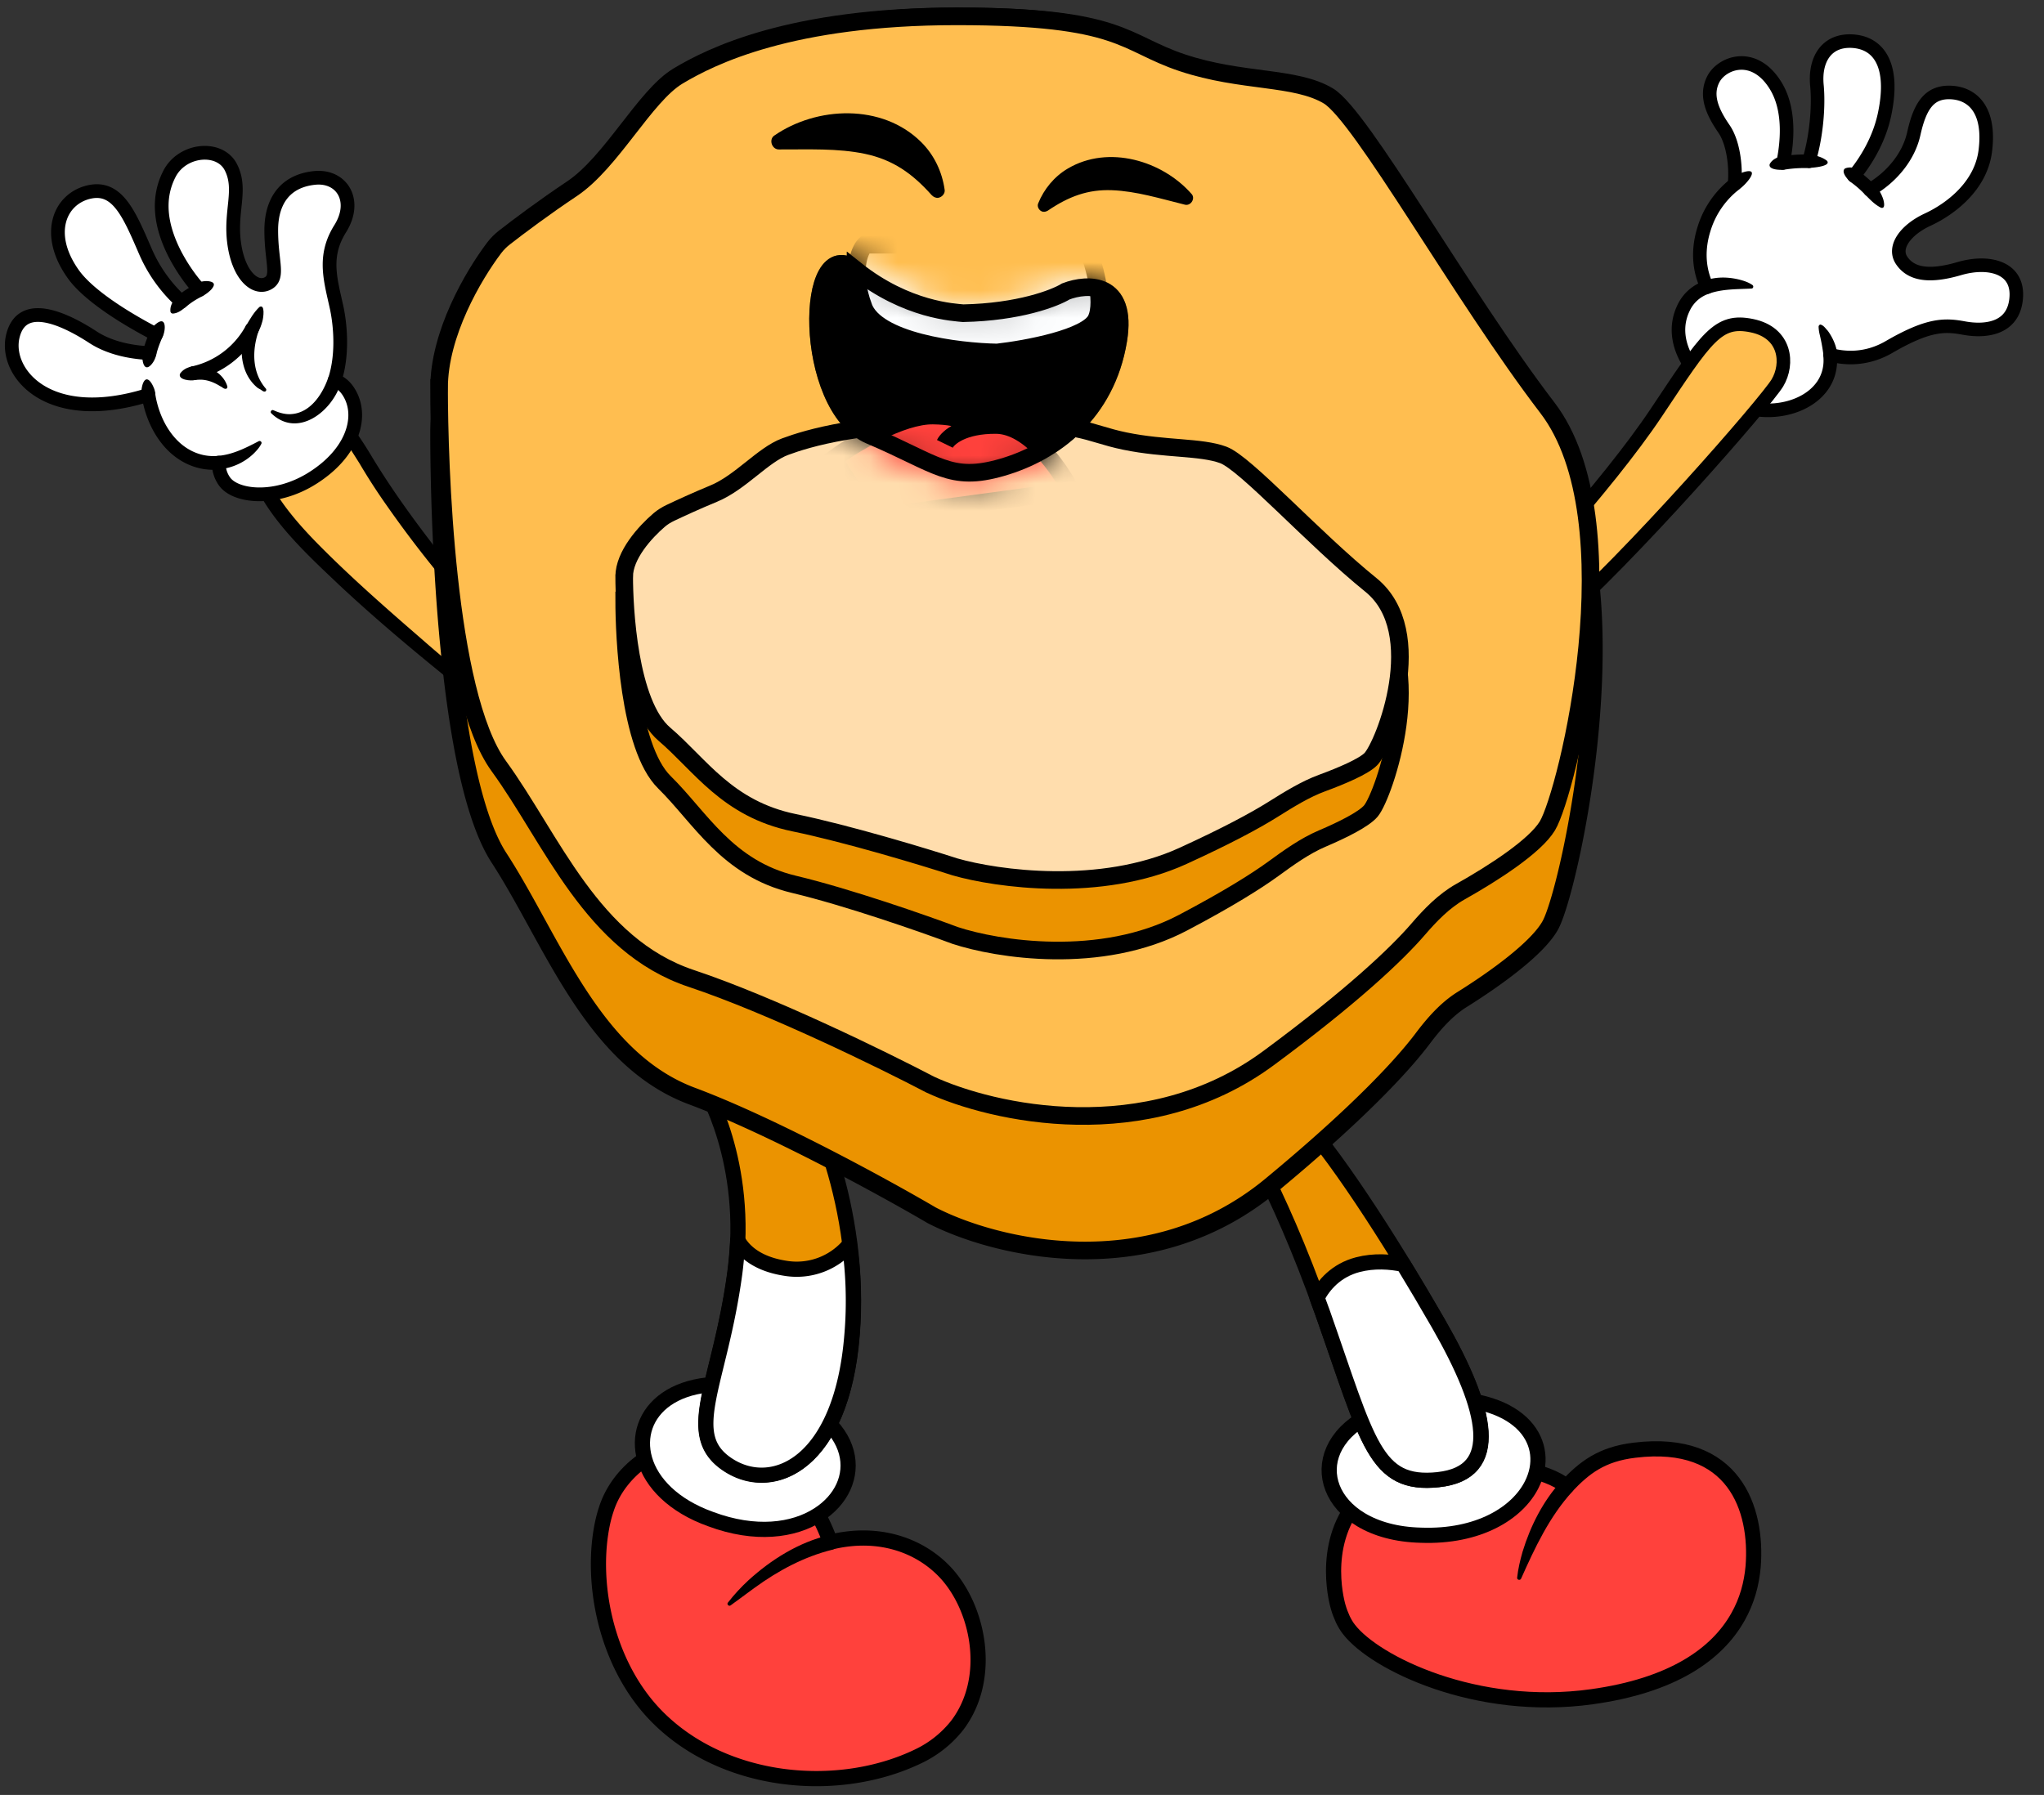
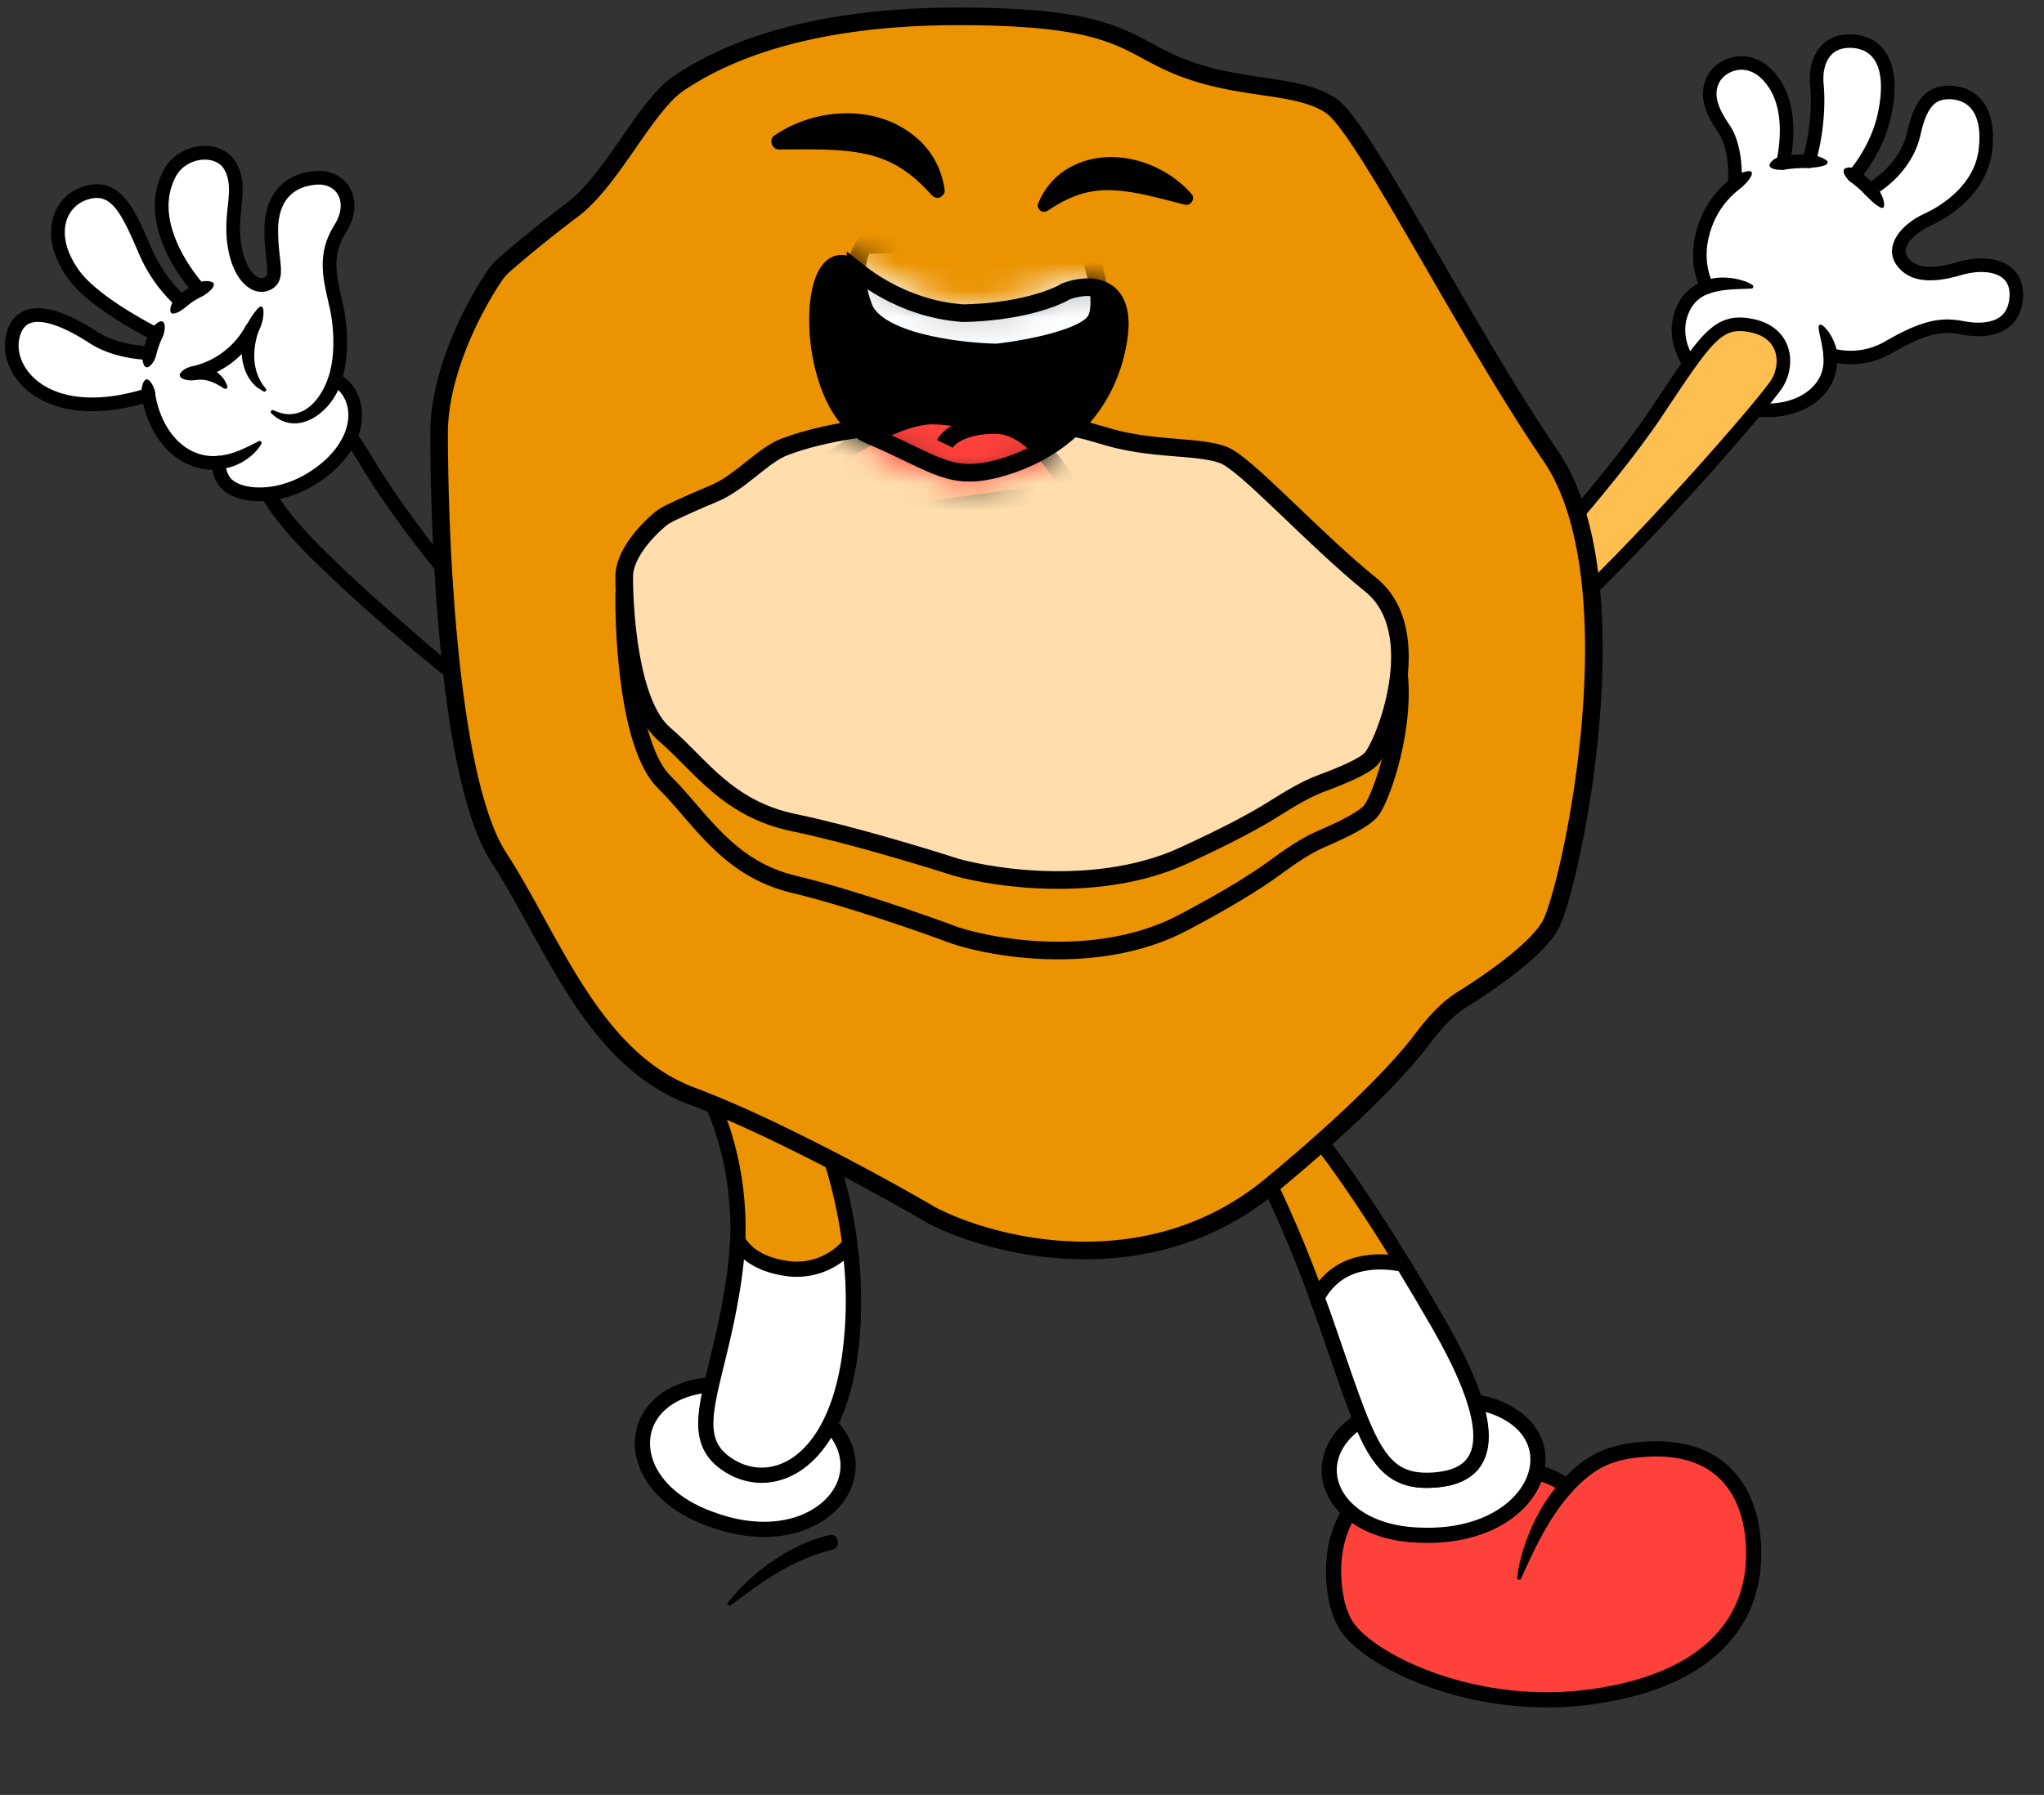
<svg xmlns="http://www.w3.org/2000/svg" width="74" height="65" fill="none">
  <rect width="100%" height="100%" fill="#333333" stroke="none" />
-   <path fill="#FFBE50" d="M17.894 25.645s-2.794-2.208-5.13-4.366c-2.338-2.158-4.426-4.286-3.282-6.274 1.143-1.99 2.645-.2 3.808 1.75 1.164 1.949 3.212 4.524 5.38 6.94 0 0 .905 1.025.557 1.671-.358.637-1.005.537-1.333.279Z" />
  <path fill="#000" d="M17.855 25.684c-.577-.219-1.024-.616-1.491-.994-1.393-1.124-2.755-2.267-4.067-3.49-1.582-1.512-4.475-4.038-2.964-6.424 1.442-2.267 3.292.358 4.117 1.74.915 1.521 1.989 2.924 3.093 4.316.726.934 1.56 1.8 2.177 2.814.02.03.01.08-.02.09a.11.11 0 0 1-.08 0c-.954-.747-1.68-1.701-2.455-2.606a40.554 40.554 0 0 1-2.178-2.844 21.78 21.78 0 0 1-.975-1.511c-.477-.746-1.84-3.063-2.873-2.198-1.7 1.63-.01 3.69 1.253 5.002 1.233 1.263 2.575 2.436 3.918 3.6.666.586 1.362 1.153 2.028 1.73.219.199.428.417.597.676.02.06-.03.12-.08.1Z" />
  <path fill="#fff" stroke="#000" stroke-linecap="round" stroke-linejoin="round" stroke-miterlimit="10" stroke-width=".497" d="M11.351 17.292c-1.352.875-2.844.706-3.232.129a1.107 1.107 0 0 1-.198-.666c-.2.02-.418.01-.637-.04-1.114-.259-1.75-1.372-1.91-2.416-3.649 1.143-5.22-.816-4.911-2.118.318-1.353 1.85-.657 2.903.03.686.447 1.542.556 2.049.576.06-.248.149-.477.238-.676-.745-.388-2.366-1.293-3.003-2.188-1.024-1.442-.497-2.704.547-2.963 1.044-.258 1.472.766 2.069 2.148a5.308 5.308 0 0 0 1.302 1.82c.229-.2.458-.329.656-.428a6.425 6.425 0 0 1-.895-1.303c-.507-.994-.666-1.998-.188-2.913.477-.905 1.84-1.014 2.227-.209.398.805-.05 1.571.11 2.735.158 1.163.755 1.68 1.203 1.461.447-.218.139-.775.139-1.929 0-1.153.586-1.8 1.57-1.899.985-.1 1.562.825.926 1.84-.637 1.014-.338 1.879-.12 2.893.15.736.2 1.76-.08 2.596.21.07.438.238.607.606.378.835-.01 2.039-1.372 2.914Z" />
  <path fill="#000" d="M5.126 14.328c-.02-.139 0-.288.04-.417.12-.338.298-.11.388.1.099.208.119.496-.16.536-.139 0-.248-.09-.268-.219ZM7.9 16.506c.517-.04 1.004-.288 1.462-.527.03-.02.08-.01.1.03.01.02.01.04 0 .06-.07.139-.17.248-.28.358a2.084 2.084 0 0 1-1.232.566c-.14.02-.259-.08-.279-.218-.02-.13.09-.259.229-.269ZM12.345 13.851c-.308 1.044-1.57 2.039-2.525 1.114-.05-.05.01-.14.08-.11.218.1.447.16.655.14.677-.05 1.114-.706 1.323-1.303.11-.298.557-.15.467.16ZM5.653 12.847a.756.756 0 0 1-.16.338c-.218.258-.317.04-.337-.2-.03-.218.04-.496.318-.437.13.03.209.17.179.299ZM5.425 12.002c.06-.12.15-.22.259-.299.368-.268.308.329.189.517-.15.289-.577.08-.448-.218ZM6.716 11.117c-.12.109-.278.228-.457.238a.09.09 0 0 1-.09-.09c-.01-.158.05-.278.13-.407.089-.159.308-.258.457-.09.08.11.05.25-.04.349ZM7.104 10.271a.79.79 0 0 1 .428-.09c.248.03.268.13.11.31-.09.089-.2.178-.319.228-.288.12-.497-.288-.219-.448ZM9.354 12.011c-.23.687-.23 1.482.268 2.059.03.03.02.08-.01.1-.07.039-.14-.05-.209-.08l-.07-.04c-.646-.517-.695-1.472-.447-2.208.12-.308.577-.139.468.17ZM6.957 13.274c.517-.109 1.123.21 1.273.716.01.04-.01.08-.05.09-.08.01-.14-.07-.2-.09-.238-.149-.506-.258-.795-.238-.04 0-.109.01-.149.01-.308.02-.378-.418-.08-.488Z" />
  <path fill="#000" d="M8.905 11.803c.14-.239.279-.488.488-.687.218-.119.139.408.109.508-.04.149-.09.288-.17.427-.168.269-.576.04-.427-.248Z" />
  <path stroke="#000" stroke-linecap="round" stroke-linejoin="round" stroke-miterlimit="10" stroke-width=".497" d="M6.996 13.513a3.192 3.192 0 0 0 2.118-1.591" />
  <path fill="#000" d="M7.055 13.762c-.13.04-.626 0-.537-.23.1-.148.259-.228.428-.258.318-.06.417.408.109.488Z" />
  <path fill="#fff" stroke="#000" stroke-linecap="round" stroke-linejoin="round" stroke-miterlimit="10" stroke-width=".491" d="M72.988 10.851c-.127 1.1-1.178 1.159-1.875 1.031-.698-.128-1.277-.157-2.73.688-.815.47-1.6.422-2.131.274.196 1.719-2.013 2.475-3.496 1.729-1.345-.678-2.435-2.112-1.807-3.418a1.42 1.42 0 0 1 .855-.756c-.217-.451-.403-1.168-.118-2.091a3.264 3.264 0 0 1 1.11-1.63c.068-.727-.07-1.562-.384-2.014-.412-.599-.697-1.217-.373-1.816.324-.59 1.483-1.012 2.259.275.54.903.393 2.12.255 2.779.305-.05.619-.069.933-.06.275-.893.363-1.983.295-2.73-.099-.961.353-1.688 1.306-1.62.952.07 1.502.894 1.148 2.613-.196.972-.707 1.767-1.119 2.268.226.157.422.334.58.501.726-.412 1.394-1.149 1.59-2.033.226-1.021.57-1.522 1.336-1.492.766.03 1.433.599 1.257 2.081-.148 1.316-1.287 2.151-2.092 2.524-.805.373-1.257 1.002-.943 1.473.315.471.923.638 2.072.305 1.09-.325 2.21-.05 2.072 1.119Z" />
  <path fill="#000" d="M66.017 12.874a6.811 6.811 0 0 0-.137-.756 1.33 1.33 0 0 1-.04-.285c0-.04.03-.079.07-.079.117.03.186.148.264.226.177.246.305.53.344.835.01.324-.462.373-.5.059ZM61.716 10.164c.432-.157.893-.138 1.325-.02.138.04.275.088.403.177.03.02.04.059.02.098-.01.02-.04.03-.06.03-.53.029-1.04.01-1.54.186-.295.079-.443-.363-.148-.471ZM67.882 6.707c.137.147.245.334.304.53.02.079.079.334-.088.285-.236-.118-.403-.304-.58-.481-.196-.246.138-.56.364-.334ZM66.988 6.57c-.108-.07-.353-.364-.186-.472a.482.482 0 0 1 .461.06c.236.196-.02.569-.275.412ZM65.496 5.588c.226.039.462.088.648.235.167.206-.55.256-.658.256-.304-.03-.294-.472.01-.491ZM64.601 6.137c-.117.03-.599.02-.53-.196.088-.167.275-.255.452-.285.304-.04.373.413.078.481ZM62.638 6.481c.157-.108.324-.196.511-.255.638-.177 0 .53-.206.638-.255.196-.56-.177-.305-.383Z" />
  <path fill="#FFBE50" stroke="#000" stroke-linecap="round" stroke-linejoin="round" stroke-miterlimit="10" stroke-width=".491" d="M54.557 21.486s3.584-3.81 5.411-6.55c1.826-2.74 2.22-3.398 3.457-3.142 1.237.255 1.335 1.384.923 2.072-.413.687-5.352 6.363-8.18 8.808 0 0-1.15 1.07-2.004.717-1.05-.432.06-1.551.393-1.905Z" />
  <path fill="#FF413C" stroke="#000" stroke-linecap="round" stroke-linejoin="round" stroke-miterlimit="10" stroke-width=".55" d="M59.182 52.515c-1.21.143-1.825.638-2.463 1.309-1.495-1.199-6.312-1.012-7.587.538-1.363 1.65-.682 3.838-.682 3.838.044.154.1.297.165.44.066.132.132.252.22.362.935 1.22 4.618 3.024 8.797 2.441 2.924-.406 4.53-1.539 5.288-2.891.33-.583.495-1.199.55-1.826.165-2.078-.682-4.65-4.288-4.211Z" />
  <path fill="#000" d="M56.927 54.01c-.835.913-1.363 2.046-1.858 3.156-.033.077-.154.044-.143-.033.033-.319.11-.638.198-.946.286-.934.737-1.825 1.396-2.55.253-.264.65.098.407.373Z" />
  <path fill="#fff" stroke="#000" stroke-linecap="round" stroke-linejoin="round" stroke-miterlimit="10" stroke-width=".55" d="M55.456 53.758c-.517 1.033-1.925 1.913-4.014 1.836-.89-.022-1.616-.231-2.166-.56-2.045-1.221-1.506-4.058 2.672-4.388 3.244-.077 4.233 1.671 3.508 3.112Z" />
  <path fill="#EB9300" stroke="#000" stroke-linecap="round" stroke-linejoin="round" stroke-miterlimit="10" stroke-width=".55" d="M44.626 40.409s1.583 2.397 3.254 7.125c1.671 4.717 1.902 6.29 4.2 6.048 2.299-.242 1.804-2.507 0-5.652-1.803-3.134-3.881-6.334-5.211-7.697-1.33-1.363-1.55-1.386-1.969-1.275-.428.11-.637.681-.274 1.45Z" />
  <path fill="#fff" stroke="#000" stroke-linecap="round" stroke-linejoin="round" stroke-miterlimit="10" stroke-width=".55" d="M52.07 53.582c-2.299.242-2.53-1.33-4.19-6.048-.066-.187-.132-.363-.198-.539.231-.45.682-.99 1.474-1.198.593-.154 1.176-.11 1.649-.011.429.703.858 1.43 1.275 2.155 1.793 3.123 2.287 5.388-.01 5.64Z" />
-   <path fill="#FF413C" stroke="#000" stroke-linecap="round" stroke-linejoin="round" stroke-miterlimit="10" stroke-width=".55" d="M34.26 56.979c-.912-1-2.419-1.573-4.2-1.133a6.576 6.576 0 0 0-.44-.99c-.352-.626-.913-1.308-1.77-1.924a3.885 3.885 0 0 0-4.508-.088c-.66.451-1.166 1.089-1.397 1.826-.088.264-.154.56-.198.857-.319 2.1.286 4.893 2.078 6.675 2.43 2.419 6.532 2.792 9.424 1.396a3.95 3.95 0 0 0 1.407-1.122c1.276-1.682.792-4.189-.396-5.497Z" />
  <path fill="#000" d="M30.126 56.121c-1.022.253-1.957.759-2.804 1.375-.286.209-.572.417-.868.637-.066.055-.154-.044-.1-.099.22-.285.474-.56.748-.813.825-.748 1.804-1.364 2.903-1.628.352-.088.473.43.121.528Z" />
  <path fill="#fff" stroke="#000" stroke-linecap="round" stroke-linejoin="round" stroke-miterlimit="10" stroke-width=".55" d="M27.795 50.337c-3.376-.813-4.926.858-4.454 2.507.242.847 1.034 1.683 2.386 2.166 1.617.605 3.002.418 3.893-.153 1.682-1.067 1.65-3.475-1.825-4.52Z" />
  <path fill="#EB9300" stroke="#000" stroke-linecap="round" stroke-linejoin="round" stroke-miterlimit="10" stroke-width=".55" d="M25.475 39.342s1.683 2.716 1.133 6.773c-.55 4.058-1.935 5.872-.198 6.95 1.616 1.011 4.068-.089 4.442-4.718.374-4.629-1.495-8.697-2.298-9.62 0 0-1.044-1.64-1.946-1.606-.924.033-1.44 1.32-1.133 2.22Z" />
  <path fill="#fff" stroke="#000" stroke-linecap="round" stroke-linejoin="round" stroke-miterlimit="10" stroke-width=".55" d="M30.842 48.358c-.374 4.63-2.826 5.729-4.442 4.717-1.737-1.088-.352-2.891.198-6.949.055-.418.088-.813.11-1.21.187.342.649.847 1.726 1.012a2.495 2.495 0 0 0 2.32-.857c.143 1.033.187 2.144.088 3.287Z" />
  <path fill="url(#a)" stroke="#000" stroke-width=".638" d="M15.896 15.693c0-2.215 1.259-4.601 2.015-5.714.1-.147.22-.279.354-.396a44.39 44.39 0 0 1 2.45-1.98c1.446-1.079 2.65-3.775 3.856-4.584 1.204-.81 4.096-2.427 10.12-2.427 6.024 0 6.024 1.079 8.192 1.888 2.17.809 4.097.539 5.302 1.348 1.204.809 4.819 8.09 7.951 12.674 3.133 4.584.723 15.64 0 16.988-.451.842-2.009 1.958-3.205 2.706-.564.353-1.024.881-1.424 1.412-.754 1.003-2.386 2.751-5.491 5.32-4.434 3.667-10.04 2.247-12.289 1.079-1.687-.99-5.783-3.236-8.674-4.315-3.615-1.348-5.06-5.663-6.988-8.629-1.928-2.966-2.169-12.404-2.169-15.37Z" />
-   <path fill="url(#b)" stroke="#000" stroke-width=".638" d="M15.896 14.047c0-1.962 1.242-4.076 1.997-5.074.108-.143.235-.268.377-.378.5-.39 1.442-1.097 2.431-1.756 1.442-.961 2.643-3.364 3.845-4.085C25.747 2.034 28.63.592 34.637.592c6.007 0 6.007.961 8.17 1.682 2.162.72 4.084.48 5.286 1.201 1.201.721 4.805 7.208 7.929 11.293 3.123 4.085.72 13.936 0 15.137-.445.741-1.965 1.72-3.152 2.387-.59.331-1.09.849-1.531 1.362-.78.904-2.401 2.438-5.409 4.66-4.42 3.269-10.011 2.003-12.254.962-1.682-.881-5.766-2.883-8.65-3.844-3.604-1.202-5.045-5.046-6.968-7.69-1.922-2.642-2.162-11.052-2.162-13.695Z" />
  <path fill="#EB9300" stroke="#000" stroke-width=".638" d="M22.598 21.743c0-.9.76-1.865 1.271-2.37.12-.118.26-.215.408-.296.351-.194.941-.507 1.558-.8.972-.463 1.781-1.618 2.59-1.965.81-.346 2.752-1.04 6.799-1.04 4.046 0 4.046.463 5.503.81 1.457.346 2.752.23 3.561.577.81.347 3.238 3.466 5.342 5.43 2.104 1.964.485 6.702 0 7.28-.256.303-1.039.69-1.76.997-.627.266-1.226.698-1.777 1.1-.613.445-1.637 1.09-3.262 1.946-2.978 1.571-6.744.963-8.255.462-1.133-.424-3.884-1.386-5.827-1.849-2.428-.577-3.4-2.426-4.694-3.697-1.295-1.27-1.457-5.314-1.457-6.585Z" />
  <path fill="#FFDDAD" stroke="#000" stroke-width=".638" d="M22.598 20.88c0-.779.759-1.615 1.27-2.052.122-.104.259-.187.403-.256.351-.167.944-.44 1.564-.696.972-.4 1.781-1.402 2.59-1.702.81-.3 2.752-.901 6.799-.901 4.046 0 4.046.4 5.503.7 1.457.3 2.752.2 3.561.501.81.3 3.238 3.004 5.342 4.706 2.104 1.703.485 5.808 0 6.309-.256.264-1.041.6-1.763.866-.612.224-1.209.598-1.764.945l-.045.028c-.616.385-1.632.936-3.227 1.665-2.978 1.362-6.744.835-8.255.4-1.133-.366-3.884-1.2-5.827-1.601-2.428-.5-3.4-2.103-4.694-3.204-1.295-1.102-1.457-4.607-1.457-5.708Z" />
  <path fill="#000" stroke="#000" stroke-width=".638" d="M30.977 9.773c1.86 1.481 3.599 1.536 3.892 1.569 2.015-.04 3.319-.543 3.719-.79.777-.297 2.246-.36 1.897 1.766-.436 2.657-2.34 4.067-4.215 4.608-1.876.542-2.325-.12-4.775-1.161-2.45-1.042-2.377-7.474-.518-5.992Z" />
  <mask id="c" width="12" height="9" x="29" y="9" maskUnits="userSpaceOnUse" style="mask-type:alpha">
    <path fill="#E74552" stroke="#502716" stroke-width=".638" d="M30.978 9.773c1.86 1.481 3.599 1.536 3.892 1.569 2.015-.04 3.319-.543 3.719-.79.777-.297 2.246-.36 1.897 1.766-.436 2.657-2.34 4.067-4.215 4.609-1.876.54-2.325-.12-4.775-1.162-2.45-1.041-2.377-7.474-.518-5.992Z" />
  </mask>
  <g mask="url(#c)">
    <path fill="#FF413C" d="M33.78 15.048c-1.156-.017-2.89 1.039-3.613 1.57l1.369 2.124 7.23-.973c-.395-.789-1.488-2.369-2.702-2.379-.4-.003-.727.045-.988.12.035-.156-.174-.445-1.295-.462Z" />
    <path stroke="#000" stroke-width=".638" d="M35.072 15.524c.052-.151-.134-.458-1.291-.476-1.157-.017-2.891 1.039-3.614 1.57l1.369 2.124 7.23-.973c-.395-.789-1.488-2.369-2.702-2.379-1.214-.01-1.743.451-1.856.683" />
    <path fill="#FDFEFF" stroke="#000" stroke-width=".638" d="M31.257 11.106c-.459-1.266-.152-2.024.059-2.245l8.01.005c.252.615.676 2.016.363 2.693-.313.677-2.524 1.086-3.59 1.205-1.423-.025-4.383-.391-4.842-1.658Z" />
    <path stroke="#000" stroke-width=".638" d="M30.978 9.773c1.86 1.481 3.599 1.536 3.892 1.569 2.015-.04 3.319-.543 3.719-.79.777-.297 2.246-.36 1.897 1.766-.436 2.657-2.34 4.067-4.215 4.609-1.876.54-2.325-.12-4.775-1.162-2.45-1.041-2.377-7.474-.518-5.992Z" />
  </g>
  <path fill="#000" d="M28.022 4.916c1.545-1.072 3.915-1.172 5.325.226.48.473.764 1.095.852 1.725.025.136-.09.27-.226.295-.082.015-.173-.024-.243-.096-.709-.796-1.417-1.284-2.411-1.494-.995-.21-2.052-.155-3.093-.16-.277.023-.401-.348-.204-.496ZM43.149 7.035c-1.063-1.22-3.018-1.801-4.488-.933-.5.294-.868.753-1.074 1.26-.05.108.019.244.127.293.065.03.15.017.222-.028.759-.515 1.452-.773 2.325-.739.874.034 1.744.303 2.613.518.226.077.408-.206.275-.371Z" />
  <defs>
    <linearGradient id="a" x1="36.8" x2="36.8" y1=".592" y2="45.283" gradientUnits="userSpaceOnUse">
      <stop stop-color="#EB9300" />
      <stop offset="1" stop-color="#EB9300" />
    </linearGradient>
    <linearGradient id="b" x1="36.74" x2="36.74" y1=".592" y2="40.413" gradientUnits="userSpaceOnUse">
      <stop stop-color="#FFBE50" />
      <stop offset="1" stop-color="#FFBE50" />
    </linearGradient>
  </defs>
</svg>